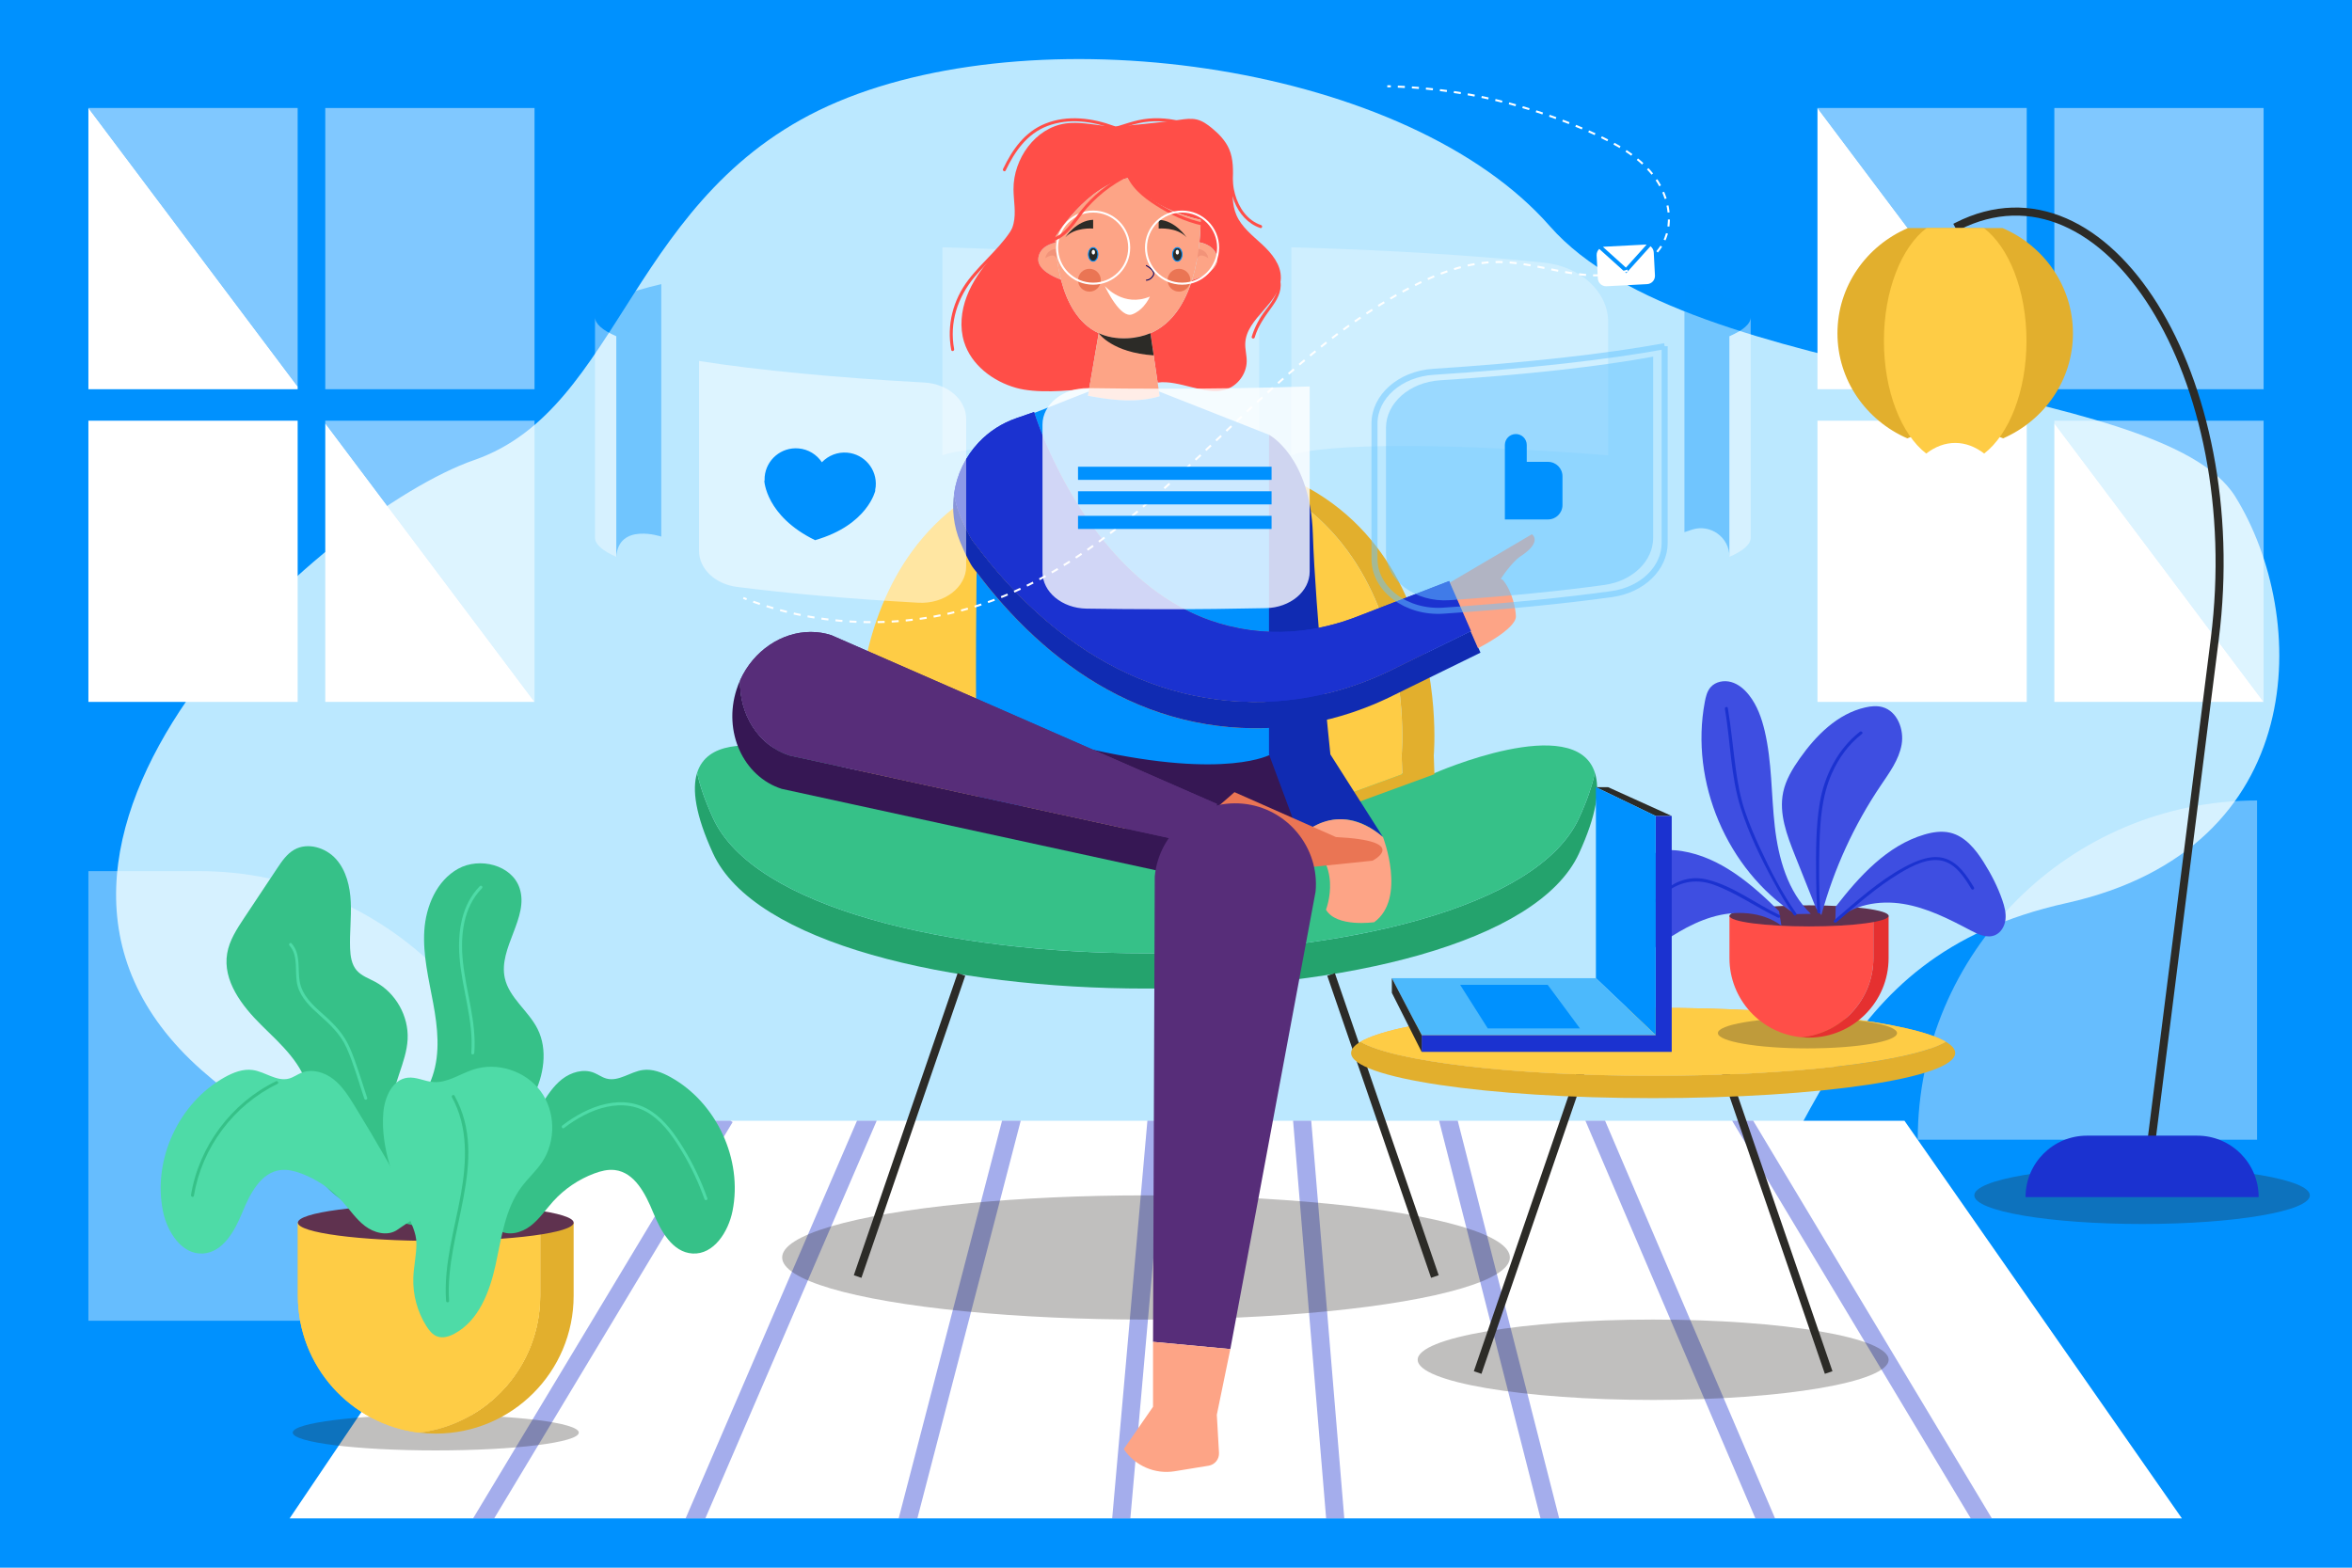
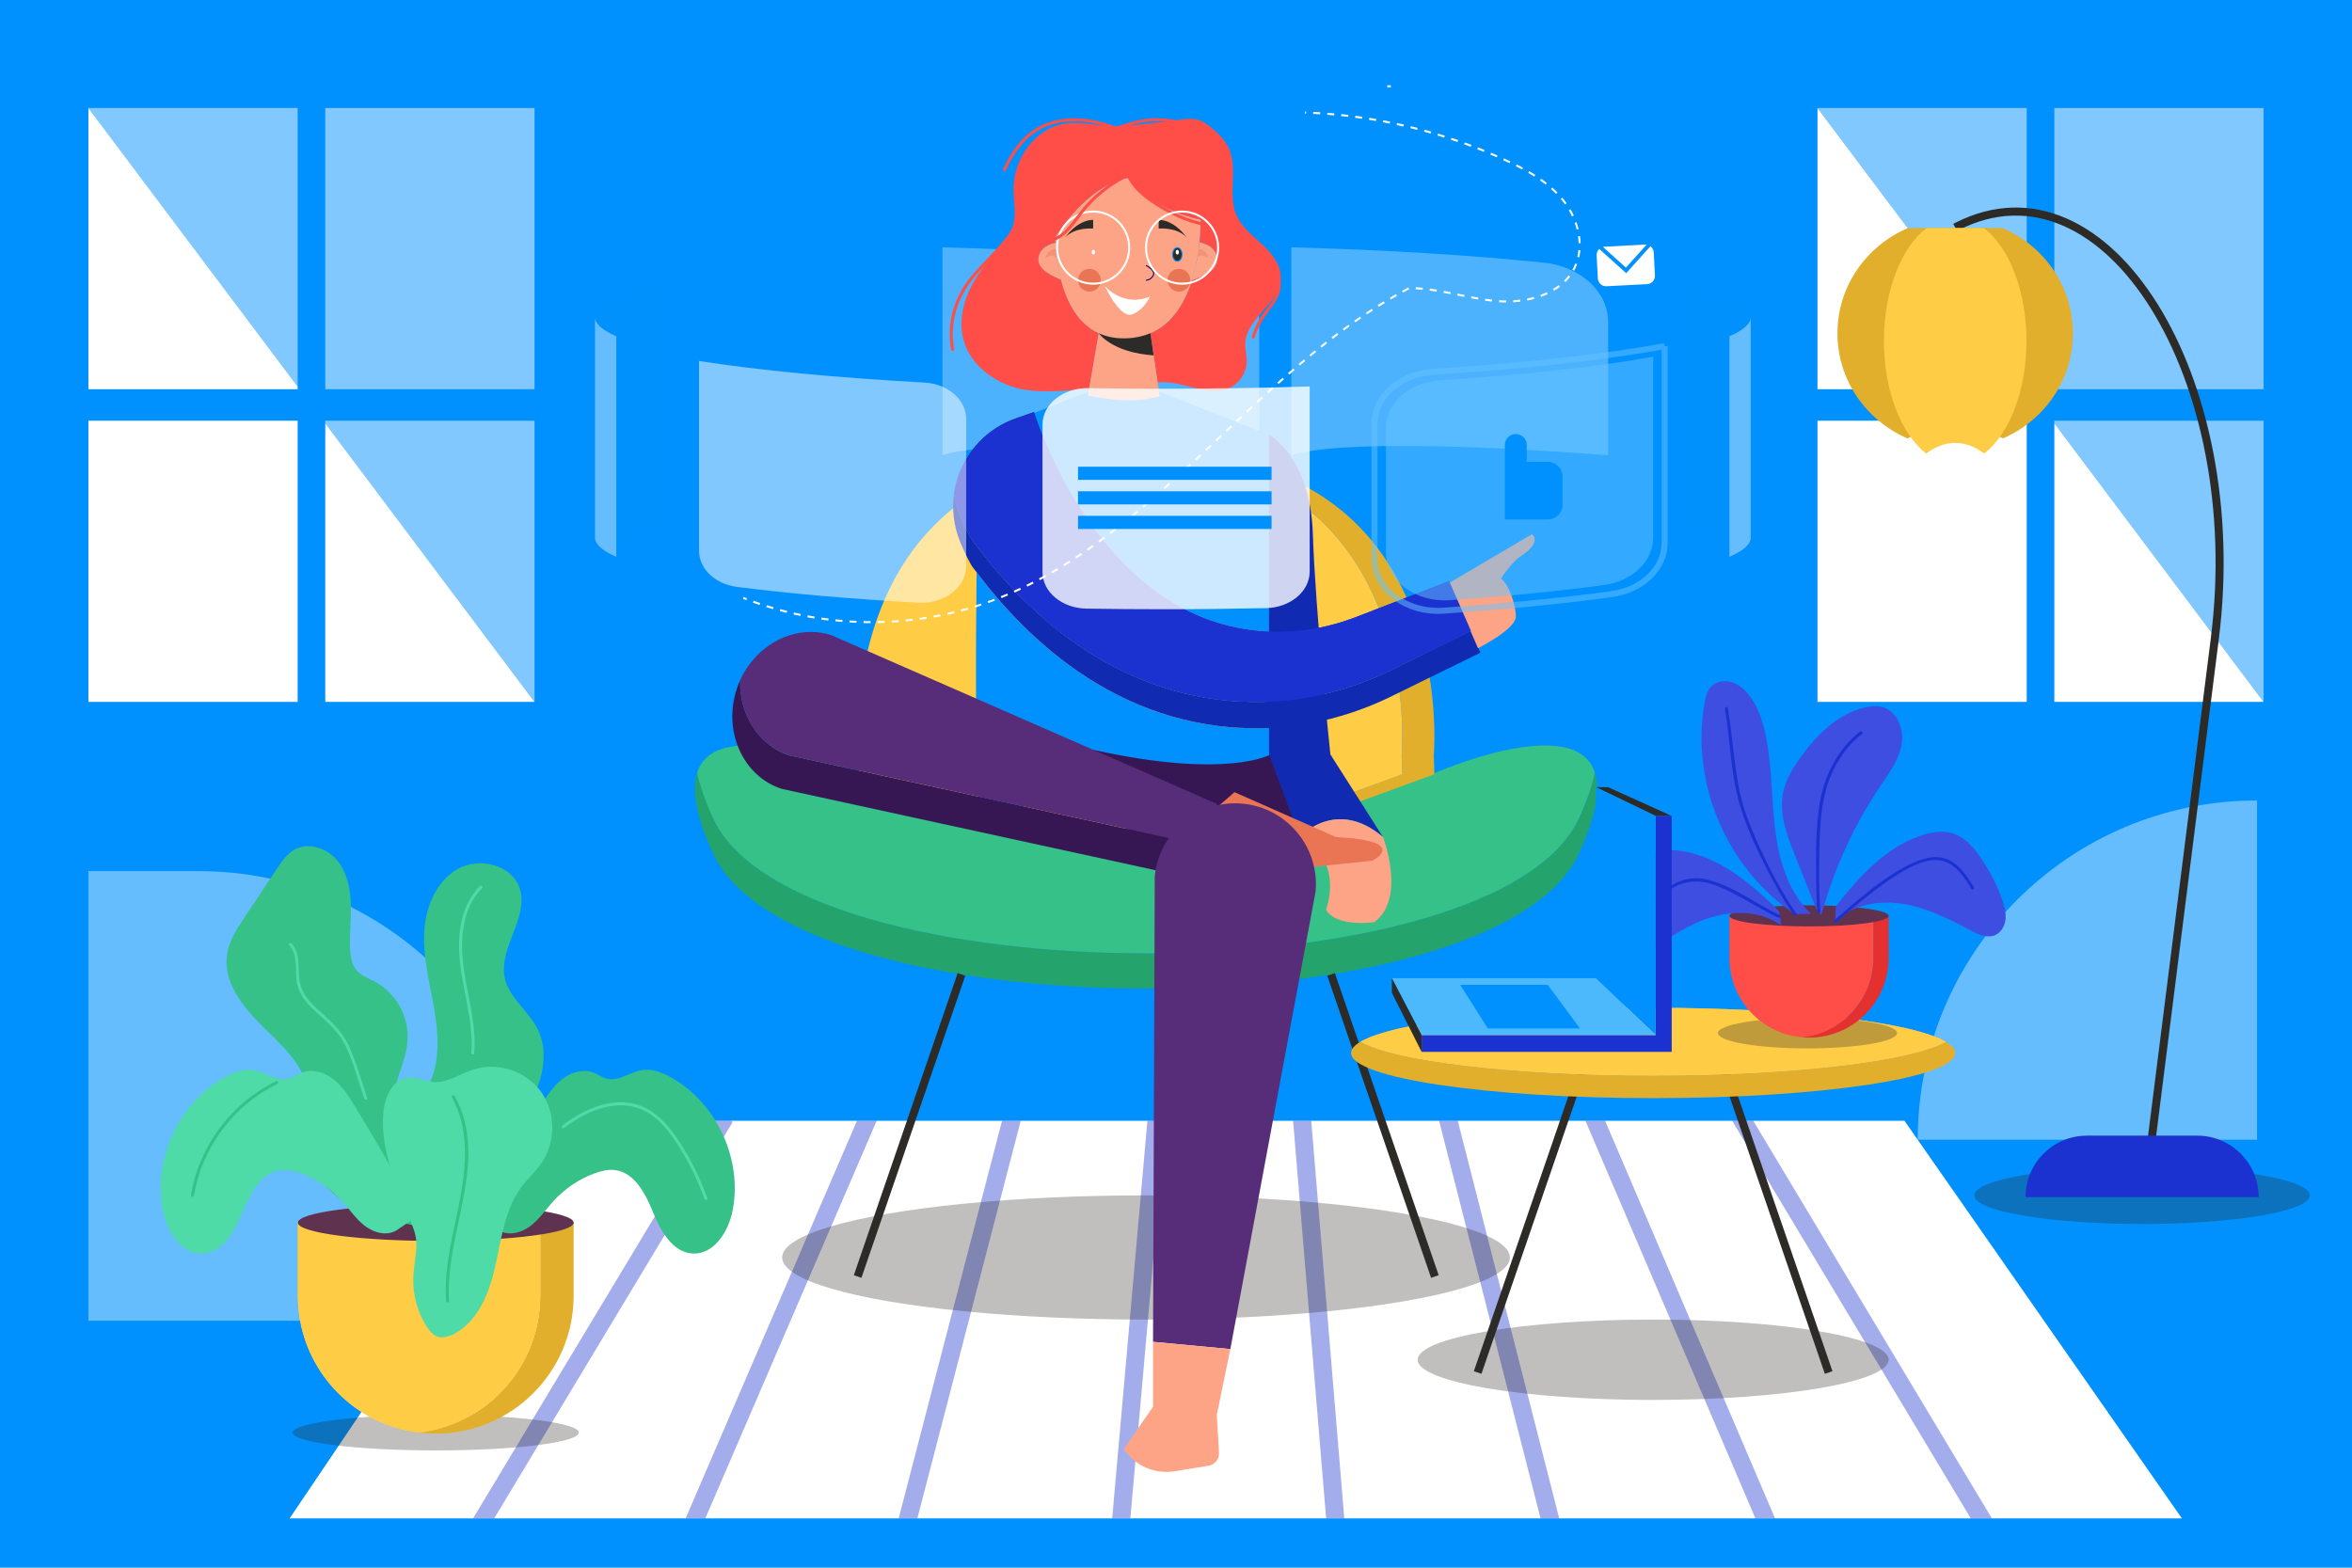
<svg xmlns="http://www.w3.org/2000/svg" xmlns:xlink="http://www.w3.org/1999/xlink" version="1.1" x="0px" y="0px" viewBox="0 0 2340 1560" style="enable-background:new 0 0 2340 1560;" xml:space="preserve">
  <style type="text/css">
	.st0{fill:#0091FE;}
	.st1{fill:#BBE8FF;}
	.st2{fill:#FFFFFF;}
	.st3{opacity:0.4;}
	.st4{clip-path:url(#SVGID_2_);}
	.st5{fill:none;stroke:#1B32D0;stroke-width:18;stroke-miterlimit:10;}
	.st6{opacity:0.3;fill:#2C2B27;}
	.st7{fill:#24A36D;}
	.st8{fill:#36C188;}
	.st9{fill:#E2AF2D;}
	.st10{fill:#FECC45;}
	.st11{fill:none;stroke:#2C2B27;stroke-width:8;stroke-miterlimit:10;}
	.st12{opacity:0.4;fill:#FFFFFF;}
	.st13{opacity:0.3;fill:#FFFFFF;}
	.st14{fill:#FDA486;}
	.st15{fill:#F29379;}
	.st16{fill:#FF4E48;}
	.st17{fill:#000060;stroke:#FFFFFF;stroke-miterlimit:10;}
	.st18{fill:#2C2B27;}
	.st19{fill:#2C2B27;stroke:#0091FE;stroke-miterlimit:10;}
	.st20{fill:#361754;}
	.st21{fill:none;stroke:#000060;stroke-miterlimit:10;}
	.st22{fill:#102BB2;}
	.st23{fill:#1B32D0;}
	.st24{fill:#572D79;}
	.st25{fill:#EA7554;}
	.st26{fill:none;stroke:#FFFFFF;stroke-width:2;stroke-miterlimit:10;}
	.st27{opacity:0.5;fill:#FFFFFF;}
	.st28{fill:#FEB149;}
	.st29{fill:#5F324F;}
	.st30{fill:#4EDBA7;}
	.st31{fill:#E53030;}
	.st32{fill:#3E4EE1;}
	.st33{fill:#4CB9FC;}
	.st34{fill:none;stroke:#FFFFFF;stroke-width:2;stroke-miterlimit:10;stroke-dasharray:7.005,7.005;}
	.st35{opacity:0.8;fill:#FFFFFF;}
	.st36{opacity:0.4;fill:#0091FE;}
	.st37{opacity:0.5;fill:#66C5FF;}
	.st38{opacity:0.5;fill:none;stroke:#66C5FF;stroke-width:6;stroke-miterlimit:10;}
</style>
  <g id="Background">
    <rect class="st0" width="2340" height="1560" />
  </g>
  <g id="OBJECTS">
-     <path id="Shape" class="st1" d="M1140.61,1316.54c95.97,53.76,205.14,79.94,314.91,72.91c85.06-5.44,173.73-28.81,227.48-93   c128.78-153.77,128.78-343.54,372.77-397.77c244-54.22,242.1-285.16,168.13-404.47S1682.27,385.25,1542,225.14   S1041.55,13.57,833.62,101.18S619.61,406.54,471.84,457.76s-523.74,383.5-271.36,607.07   C435.77,1273.26,757.3,1101.81,1140.61,1316.54z" />
    <g id="Carpet">
      <g>
        <g>
          <g>
            <polyline class="st2" points="1894.75,1115.26 555.16,1115.26 288.14,1510.94 2170.75,1510.94 1894.75,1115.26      " />
          </g>
        </g>
      </g>
      <g class="st3">
        <defs>
          <polygon id="SVGID_1_" class="st3" points="2170.75,1510.94 288.14,1510.94 555.16,1115.26 1894.75,1115.26     " />
        </defs>
        <clipPath id="SVGID_2_">
          <use xlink:href="#SVGID_1_" style="overflow:visible;" />
        </clipPath>
        <g class="st4">
          <line class="st5" x1="461.37" y1="1543.85" x2="721.21" y2="1111.92" />
          <line class="st5" x1="678.64" y1="1541.78" x2="864.58" y2="1110.25" />
          <line class="st5" x1="895.91" y1="1539.71" x2="1007.95" y2="1108.59" />
          <line class="st5" x1="1113.18" y1="1537.65" x2="1151.32" y2="1106.93" />
          <line class="st5" x1="1330.45" y1="1535.58" x2="1294.68" y2="1105.26" />
          <line class="st5" x1="1547.72" y1="1533.52" x2="1438.05" y2="1103.6" />
          <line class="st5" x1="1764.99" y1="1531.45" x2="1581.42" y2="1101.94" />
          <line class="st5" x1="1982.27" y1="1529.39" x2="1724.79" y2="1100.27" />
        </g>
      </g>
    </g>
    <g id="Chair">
      <ellipse class="st6" cx="1140.17" cy="1251.3" rx="362" ry="61.8" />
      <g>
        <path class="st7" d="M1570.98,849.15c-82.23,179.41-779.39,179.41-861.62,0c-17.46-38.09-21.02-63.6-15.79-80.15     c2.63,12.58,7.73,27.48,15.79,45.07c82.23,179.41,779.39,179.41,861.62,0c8.06-17.59,13.16-32.49,15.79-45.07     C1592,785.55,1588.44,811.06,1570.98,849.15z" />
        <path class="st8" d="M1586.77,769c-2.63,12.58-7.73,27.48-15.79,45.07c-82.23,179.41-779.39,179.41-861.62,0     c-8.06-17.59-13.16-32.49-15.79-45.07c19.38-61.43,159.68,0.41,159.68,0.41h573.84C1427.09,769.41,1567.39,707.57,1586.77,769z" />
        <path class="st9" d="M1427.09,770.41l-85.22,31.18c-69.27,25.34-142.21,37.03-214.89,35.01c62.03-1.7,123.82-13.38,182.95-35.01     l85.22-31.18l-0.64-18.69c0,0,27-297.2-270.31-300.36c5.22-0.06,10.54-0.03,15.97,0.1c314.25-7.48,286.28,300.26,286.28,300.26     L1427.09,770.41z" />
        <path class="st10" d="M1395.15,770.41l-85.22,31.18c-59.13,21.63-120.92,33.31-182.95,35.01     c-58.33-1.6-116.48-12.03-172.45-31.31l-101.28-34.88l0.64-18.69c0,0-27-297.2,270.31-300.36     c297.31,3.16,270.31,300.36,270.31,300.36L1395.15,770.41z" />
        <g>
          <line class="st11" x1="853.25" y1="1270.26" x2="956.54" y2="969.66" />
          <line class="st11" x1="1427.57" y1="1270.26" x2="1324.28" y2="969.66" />
        </g>
      </g>
    </g>
    <g id="Shapes">
      <path class="st12" d="M1907.96,1134.13h337.58V796.54h0C2059.11,796.54,1907.96,947.68,1907.96,1134.13L1907.96,1134.13z" />
      <path class="st12" d="M535.39,1314.29H87.95V866.85h109.86c186.44,0,337.58,151.14,337.58,337.58V1314.29z" />
    </g>
    <g id="Slides02">
      <path class="st13" d="M1284.77,246.11V359.2v25.9v67.93c0,0,42.3-20.9,315.16,0V362.1v-14.46v-27.31    c0-29.9-27.28-55.16-63.71-58.94C1465.09,254.01,1379.23,248.67,1284.77,246.11z" />
      <path class="st13" d="M937.66,246.11V359.2v25.9v67.93c0,0,42.3-20.9,315.16,0V362.1v-14.46v-27.31    c0-29.9-27.28-55.16-63.71-58.94C1117.98,254.01,1032.12,248.67,937.66,246.11z" />
    </g>
    <g id="Character">
      <path class="st0" d="M1265.08,724.27c-0.37,32.21-1.16,59.89-2.55,78.06H973.85c-3.43-44.75-3.19-147.2-2.24-232.92    c0.36,0.45,0.71,0.9,1.05,1.35c7.98,10.54,16.38,20.82,25.26,30.81c4.83,5.49,9.9,10.84,15.01,16.13    c5.18,5.25,10.43,10.43,15.92,15.45c5.42,5.06,11.09,9.94,16.81,14.74c5.81,4.73,11.68,9.4,17.8,13.84    c24.29,17.86,51.36,32.97,80.29,43.85c28.94,10.84,59.71,17.2,90.23,18.71c7.63,0.38,15.23,0.47,22.91,0.32    C1259.63,724.51,1262.36,724.4,1265.08,724.27z" />
      <path class="st14" d="M1055.57,278.3c-6.5-2.37-23.92-9.81-22.57-21.34c1.33-11.32,12.59-14.65,17.05-15.53    C1050.67,252.02,1052.16,265.18,1055.57,278.3z" />
      <path class="st15" d="M1050.5,247.64c0,0-9.07,0.46-10.46,9.32c0,0,10.05-7.63,11.83,2.71L1050.5,247.64z" />
      <path class="st16" d="M1240.34,359.59c-0.15,12.53-9.09,24.46-21.06,28.12c-20.06,6.14-46.58-10.07-67.53-7l-7.21-49.12    c22.07-9.47,34.47-30.74,41.4-52.88c3.4-1.02,26.28-8.35,25.03-21.48c-1.17-12.25-14.1-15.44-17.63-16.09    c0.92-9.07,1.18-16.93,1.22-22.42c-53.01-11.62-72.43-41.54-72.43-41.54c-41.2,7.41-71.74,58.02-72.31,58.97    c0.05,1.68,0.13,3.43,0.24,5.27c-4.46,0.88-15.73,4.21-17.05,15.53c-1.36,11.53,16.07,18.97,22.57,21.34    c0.07,0.27,0.13,0.54,0.21,0.81c5.72,21.59,16.66,42.94,37.34,52.45l-9.45,54.83c-23.1,2.97-53.01,5.13-72.76-0.42    c-23.1-6.5-44.64-22.78-51.75-45.71c-4.56-14.72-2.84-30.89,2.64-45.28c5.48-14.4,14.52-27.19,24.56-38.87    c8.78-10.2,18.74-20.32,21.95-33.39c2.74-11.17,0.1-22.87,0.02-34.38c-0.18-30.37,21.73-61.16,51.79-65.46    c17.54-2.51,35.22,3.63,52.92,2.95c0,0,41.4-3.78,60.38-6.56c5.76-0.85,11.72-1.69,17.38-0.3c5.57,1.38,10.4,4.82,14.83,8.47    c6.97,5.74,13.48,12.4,17.11,20.66c8.99,20.42-1.45,45.43,7.35,65.93c5.17,12.01,16.07,20.37,25.66,29.26    c9.59,8.9,18.77,20.15,18.54,33.24c-0.43,25.23-34.36,39.83-35.39,65.04C1238.65,347.59,1240.42,353.57,1240.34,359.59z" />
      <line class="st17" x1="1194.56" y1="218.72" x2="1194.55" y2="218.72" />
      <path class="st17" d="M1193.34,241.15c-0.56-0.1-0.88-0.13-0.88-0.13" />
      <path class="st14" d="M1185.94,278.71c4.05-12.96,6.24-26.23,7.4-37.57c3.53,0.65,16.46,3.84,17.63,16.09    C1212.22,270.36,1189.34,277.69,1185.94,278.71z" />
      <path class="st15" d="M1191.67,247.64c0,0,9.07,0.46,10.46,9.32c0,0-10.05-7.63-11.83,2.71L1191.67,247.64z" />
      <path class="st14" d="M1194.55,218.72c-0.03,5.49-0.3,13.35-1.22,22.42c-1.16,11.34-3.34,24.6-7.4,37.57    c-6.94,22.14-19.33,43.41-41.4,52.88c-0.1,0.04-0.21,0.09-0.31,0.13c-6.7,2.84-14.29,4.58-22.88,4.94    c-10.84,0.45-20.06-1.4-27.88-4.94c-0.12-0.05-0.24-0.11-0.35-0.16c-20.68-9.51-31.62-30.86-37.34-52.45    c-0.08-0.27-0.14-0.54-0.21-0.81c-3.41-13.12-4.9-26.28-5.51-36.87c-0.11-1.84-0.19-3.59-0.24-5.27    c0.57-0.95,31.11-51.56,72.31-58.97C1122.12,177.19,1141.54,207.11,1194.55,218.72z" />
      <path class="st14" d="M1153.74,394.28c-11.68,3.59-24.18,4.45-35.43,4.11c-0.08-0.01-0.16-0.01-0.24-0.01    c-17.47-0.56-31.92-4-35.67-4.58l0.72-4.21l0.55-3.2l9.45-54.83c0,0,0,0,0.01,0.01c0.11,0.04,0.22,0.1,0.34,0.15    c7.83,3.54,17.04,5.39,27.88,4.94c8.59-0.36,16.19-2.1,22.88-4.94l1.04,4.89l2.5,17.01l3.98,27.09l1.29,8.79L1153.74,394.28z" />
      <path class="st0" d="M1265.25,628.72c-28.46-0.84-56.3-7.58-81.31-19.68c-36.79-17.71-68.73-47.02-94.94-82.43    c-13.12-17.7-24.88-36.88-35.16-56.92c-5.13-10.02-9.91-20.25-14.25-30.55c-2.17-5.15-4.23-10.32-6.13-15.42    c-0.95-2.55-1.85-5.09-2.7-7.55c-0.43-1.24-0.82-2.44-1.19-3.59l-0.52-1.64l-0.01-0.04l54.06-21.29l-0.72,4.21    c3.75,0.58,19.5,4.02,36.97,4.58v0.03c10.98,0.26,23.06-0.65,34.38-4.13l-0.7-4.78l109.48,43.13    C1262.52,432.63,1264.73,530.65,1265.25,628.72z" />
      <path class="st18" d="M1059.88,236.17c0,0,11.07-16.89,27.69-17.45v8.72C1087.57,227.45,1069.35,225.76,1059.88,236.17z" />
      <path class="st18" d="M1180.47,236.17c0,0-11.07-16.89-27.69-17.45v8.72C1152.79,227.45,1171.01,225.76,1180.47,236.17z" />
-       <ellipse class="st19" cx="1087.57" cy="253.17" rx="4.7" ry="6.76" />
      <path class="st20" d="M1299.41,841.41l-35.18-90.69c0,0-43.28,25.02-176.43-4.55c-32.91-7.31,61.9,119.79,61.9,119.79    L1299.41,841.41z" />
      <ellipse class="st19" cx="1171.33" cy="253.17" rx="4.7" ry="6.76" />
      <ellipse class="st2" cx="1087.8" cy="250.94" rx="1.64" ry="2.34" />
      <ellipse class="st2" cx="1171.33" cy="250.94" rx="1.64" ry="2.34" />
      <path class="st21" d="M1140.17,264.12c0,0,9.97,4.98,7.2,9.97c-2.77,4.98-7.2,4.74-7.2,4.74" />
      <path class="st22" d="M1323.6,750.72c0,0-14.95-142.03-17.44-219.28s-43.63-98.81-43.63-98.81v318.09l30.54,82.23    c0,0,36.77-39.87,82.86,0L1323.6,750.72z" />
      <path class="st2" d="M1144,295.14c-0.12,0.28-2.12,4.96-6.24,9.62c-2.81,3.17-6.59,6.32-11.43,8.09    c-5.75,2.09-12.13-4.1-17.25-11.21c-5.57-7.72-9.66-16.53-9.87-17.01C1099.93,285.47,1117.94,305.98,1144,295.14z" />
      <path class="st22" d="M1472.93,649.47l-69.11,33.88l-17.27,8.47l-4.33,2.12l-5.05,2.36c-3.35,1.61-6.8,3.01-10.2,4.51    c-13.77,5.73-27.97,10.57-42.56,14.32c-14.59,3.71-29.51,6.5-44.66,8c-4.87,0.53-9.76,0.89-14.67,1.14    c-2.72,0.13-5.45,0.24-8.18,0.34c-7.67,0.15-15.28,0.06-22.9-0.32c-30.53-1.51-61.29-7.87-90.23-18.71    c-28.94-10.88-56.01-25.98-80.29-43.85c-6.12-4.44-11.99-9.1-17.8-13.84c-5.72-4.8-11.39-9.68-16.81-14.74    c-5.49-5.02-10.74-10.2-15.92-15.45c-5.12-5.29-10.19-10.64-15.02-16.13c-8.88-9.99-17.28-20.27-25.26-30.81    c-0.34-0.45-0.69-0.9-1.05-1.35c-1.98-2.51-4.07-4.95-5.66-7.72c-3.27-5.73-6.99-13.44-10.64-22.27    c-6.58-15.92-8.38-32.57-6.09-48.41c1.07,7.45,3.08,14.89,6.09,22.18c3.65,8.84,7.37,16.55,10.64,22.27    c1.59,2.78,3.68,5.22,5.66,7.73c0.36,0.45,0.71,0.9,1.05,1.35c7.98,10.54,16.38,20.82,25.26,30.8c4.83,5.5,9.9,10.84,15.02,16.14    c5.18,5.25,10.43,10.43,15.92,15.45c5.42,5.06,11.09,9.94,16.81,14.74c5.81,4.73,11.68,9.4,17.8,13.84    c24.28,17.87,51.35,32.97,80.29,43.85c28.94,10.84,59.7,17.2,90.23,18.71c7.62,0.38,15.23,0.47,22.9,0.32    c2.73-0.1,5.46-0.21,8.18-0.34c4.91-0.26,9.8-0.61,14.67-1.14c15.15-1.51,30.07-4.29,44.66-8c14.59-3.75,28.79-8.6,42.56-14.32    c3.4-1.5,6.85-2.9,10.2-4.51l5.05-2.36l4.33-2.12l17.27-8.48l59.66-29.24L1472.93,649.47z" />
      <path class="st23" d="M1463.48,627.88l-59.66,29.24l-17.27,8.48l-4.33,2.12l-5.05,2.36c-3.35,1.61-6.8,3.01-10.2,4.51    c-13.77,5.72-27.97,10.57-42.56,14.32c-14.59,3.71-29.51,6.49-44.66,8c-4.87,0.53-9.76,0.88-14.67,1.14    c-2.72,0.13-5.45,0.24-8.18,0.34c-7.67,0.15-15.28,0.06-22.9-0.32c-30.53-1.51-61.29-7.87-90.23-18.71    c-28.94-10.88-56.01-25.98-80.29-43.85c-6.12-4.44-11.99-9.11-17.8-13.84c-5.72-4.8-11.39-9.68-16.81-14.74    c-5.49-5.02-10.74-10.2-15.92-15.45c-5.12-5.3-10.19-10.64-15.02-16.14c-8.88-9.98-17.28-20.26-25.26-30.8    c-0.34-0.45-0.69-0.9-1.05-1.35c-1.98-2.51-4.07-4.95-5.66-7.73c-3.27-5.72-6.99-13.43-10.64-22.27    c-3.01-7.29-5.02-14.73-6.09-22.18c2.72-18.94,11.28-36.73,24.46-50.72c5.13-5.45,10.97-10.33,17.43-14.47c0,0,0,0,0.02-0.01    c6.06-3.88,12.69-7.12,19.8-9.59l17.78-6.16l0.09-0.03c0.02,0.07,0.04,0.13,0.06,0.19l0.19,0.66l0.01,0.05l0.51,1.64    c0.37,1.15,0.77,2.36,1.2,3.6c0.84,2.46,1.74,4.99,2.69,7.55c1.9,5.09,3.96,10.27,6.13,15.42c4.34,10.3,9.12,20.54,14.25,30.55    c10.28,20.05,22.03,39.23,35.15,56.93c26.22,35.4,58.15,64.71,94.94,82.42c25.01,12.1,52.85,18.84,81.31,19.68    c13.17,0.4,26.47-0.48,39.7-2.68c10.46-1.71,20.86-4.25,31.12-7.46c2.54-0.88,5.13-1.65,7.65-2.6l3.81-1.38l4.48-1.72l17.95-6.95    l71.78-27.75L1463.48,627.88z" />
      <path class="st14" d="M1375.92,832.95c0,0,23.67,61.05-8.72,84.72c0,0-37.62,5.52-47.98-12.46c0,0,19.3-48.59-26.16-72.26    C1293.06,832.95,1328.58,793.08,1375.92,832.95z" />
      <path class="st20" d="M1213.42,801.16l-23.8,73.49l-411.98-89.68c-38.26-12.39-58.42-56.92-44.8-98.97    c1.02-3.16,2.21-6.22,3.54-9.17c-1.06,33.79,18.05,64.88,49.01,74.9l411.99,89.68l13.4-41.4L1213.42,801.16z" />
      <path class="st24" d="M1210.78,800.01l-13.4,41.4l-411.99-89.68c-30.96-10.02-50.07-41.11-49.01-74.9    c13.28-29.37,41.3-47.99,70.24-47.99c6.85,0,13.75,1.04,20.52,3.23L1210.78,800.01z" />
      <path class="st25" d="M1329.11,832.95l-100.92-44.68l-14.77,12.89l-23.8,73.49l175.86-18.17    C1365.48,856.48,1404.14,836.71,1329.11,832.95z" />
      <path class="st24" d="M1147.15,1335.25l1.71-463.04c4.13-44,43.52-76.62,87.52-72.49h0c44,4.13,76.62,43.51,72.49,87.52    l-84.81,455.23L1147.15,1335.25z" />
      <circle class="st25" cx="1083.88" cy="278.84" r="11.36" />
      <circle class="st25" cx="1172.97" cy="278.84" r="11.36" />
      <path class="st18" d="M1147.77,353.62c-41.01-2.72-54.24-21.46-54.64-22.05c0.11,0.04,0.22,0.1,0.34,0.15    c7.83,3.54,17.04,5.39,27.88,4.94c8.59-0.36,16.49-2.24,23.19-5.07l0.73,5.02L1147.77,353.62z" />
      <circle class="st26" cx="1087.57" cy="246.4" r="35.88" />
      <g>
        <g>
-           <path class="st16" d="M1219.5,152.55c2.62,8.33,2.55,16.97,3.46,25.57c0.81,7.64,2.22,15.27,5.05,22.44      c4.72,11.95,13.45,22.12,25.83,26.32c1.83,0.62,2.62-2.27,0.8-2.89c-13.78-4.68-22.17-17.31-25.94-30.82      c-3.79-13.57-2.1-28.01-6.32-41.42C1221.82,149.92,1218.92,150.7,1219.5,152.55L1219.5,152.55z" />
-         </g>
+           </g>
      </g>
      <g>
        <g>
          <path class="st16" d="M1121.42,175.68c6.56,14.37,20.5,24.03,33.63,31.96c14.39,8.68,30.1,15.02,46.69,17.91      c1.89,0.33,2.7-2.56,0.8-2.89c-15.77-2.75-30.72-8.61-44.49-16.73c-13.24-7.81-27.46-17.35-34.04-31.77      C1123.21,172.41,1120.62,173.93,1121.42,175.68L1121.42,175.68z" />
        </g>
      </g>
      <g>
        <g>
          <path class="st16" d="M1040.04,240.96c20.39,0.32,29.99-21.14,41.61-34.24c13.36-15.06,30.06-26.91,48.62-34.68      c1.75-0.73,0.98-3.64-0.8-2.89c-16.58,6.94-31.72,16.89-44.44,29.61c-6.36,6.36-11.7,13.41-17.05,20.6      c-6.88,9.26-15.44,18.8-27.94,18.6C1038.11,237.93,1038.1,240.93,1040.04,240.96L1040.04,240.96z" />
        </g>
      </g>
      <g>
        <g>
          <path class="st16" d="M1009.91,222.58c-11.6,21.72-31.77,36.64-46.52,55.98c-15.26,20.02-21.63,44.84-17,69.68      c0.35,1.9,3.25,1.09,2.89-0.8c-4.91-26.36,3.37-51.6,20.34-71.89c14.35-17.15,32.2-31.45,42.88-51.45      C1013.41,222.4,1010.83,220.88,1009.91,222.58L1009.91,222.58z" />
        </g>
      </g>
      <g>
        <g>
          <path class="st16" d="M1103.91,131.02c13.15-3.41,25.35-8.87,39.06-10.03c13.52-1.15,27.04,0.75,39.81,5.28      c1.82,0.65,2.61-2.25,0.8-2.89c-13.01-4.62-26.83-6.54-40.61-5.39c-13.98,1.17-26.43,6.66-39.85,10.14      C1101.25,128.61,1102.04,131.51,1103.91,131.02L1103.91,131.02z" />
        </g>
      </g>
      <g>
        <g>
          <path class="st16" d="M1108.86,125.51c-22.07-8.12-46.74-11.44-69.09-2.42c-20.38,8.22-32.65,25.91-41.85,45.07      c-0.83,1.73,1.75,3.26,2.59,1.51c9.1-18.96,21.19-36.52,41.6-44.3c21.48-8.18,44.9-4.71,65.95,3.03      C1109.88,129.07,1110.66,126.17,1108.86,125.51L1108.86,125.51z" />
        </g>
      </g>
      <circle class="st26" cx="1176.03" cy="246.4" r="35.88" />
      <path class="st14" d="M1442.03,579.96l82.05-48.33c0,0,11.18,7.34-11.55,22.12c-7.77,5.05-19.94,22.31-19.24,22.5    c0.86,0.23,1.69,0.59,2.25,1.28c9.19,11.25,12.62,29.33,12.62,35.96c0,12.57-37.67,31.53-37.67,31.53L1442.03,579.96z" />
      <path class="st14" d="M1212.78,1445.65c0.36,6.3-4.09,11.85-10.31,12.87l-33.73,5.51c-19.77,3.23-39.6-5.41-50.7-22.08    l29.11-42.06v-64.64l76.91,7.22l-13.45,65.38L1212.78,1445.65z" />
      <g>
        <g>
          <path class="st16" d="M1248.26,335.83c3.69-12.31,10.67-21.43,18.03-31.68c5.69-7.93,9.94-17.36,6.84-27.16      c-0.58-1.83-3.48-1.05-2.89,0.8c3.69,11.65-4.08,21.7-10.77,30.43c-6.29,8.21-11.13,16.87-14.11,26.81      C1244.81,336.89,1247.7,337.68,1248.26,335.83L1248.26,335.83z" />
        </g>
      </g>
      <path class="st23" d="M1463.48,627.88l-59.66,29.24l-17.27,8.48l-4.33,2.12l-5.05,2.36c-3.35,1.61-6.8,3.01-10.2,4.51    c-13.77,5.72-27.97,10.57-42.56,14.32c-14.59,3.71-29.51,6.49-44.66,8c-4.87,0.53-9.76,0.88-14.67,1.14    c-2.72,0.13-5.45,0.24-8.18,0.34c-7.67,0.15-15.28,0.06-22.9-0.32c-30.53-1.51-61.29-7.87-90.23-18.71    c-28.94-10.88-56.01-25.98-80.29-43.85c-6.12-4.44-11.99-9.11-17.8-13.84c-5.72-4.8-11.39-9.68-16.81-14.74    c-5.49-5.02-10.74-10.2-15.92-15.45c-5.12-5.3-10.19-10.64-15.02-16.14c-8.88-9.98-17.28-20.26-25.26-30.8    c-0.34-0.45-0.69-0.9-1.05-1.35c-1.98-2.51-4.07-4.95-5.66-7.73c-3.27-5.72-6.99-13.43-10.64-22.27    c-3.01-7.29-5.02-14.73-6.09-22.18c2.72-18.94,11.28-36.73,24.46-50.72c5.13-5.45,10.97-10.33,17.43-14.47c0,0,0,0,0.02-0.01    c6.06-3.88,12.69-7.12,19.8-9.59l17.78-6.16l0.09-0.03c0.02,0.07,0.04,0.13,0.06,0.19l0.19,0.66l0.01,0.05l0.51,1.64    c0.37,1.15,0.77,2.36,1.2,3.6c0.84,2.46,1.74,4.99,2.69,7.55c1.9,5.09,3.96,10.27,6.13,15.42c4.34,10.3,9.12,20.54,14.25,30.55    c10.28,20.05,22.03,39.23,35.15,56.93c26.22,35.4,58.15,64.71,94.94,82.42c25.01,12.1,52.85,18.84,81.31,19.68    c13.17,0.4,26.47-0.48,39.7-2.68c10.46-1.71,20.86-4.25,31.12-7.46c2.54-0.88,5.13-1.65,7.65-2.6l3.81-1.38l4.48-1.72l17.95-6.95    l71.78-27.75L1463.48,627.88z" />
-       <path class="st24" d="M1210.78,800.01l-13.4,41.4l-411.99-89.68c-30.96-10.02-50.07-41.11-49.01-74.9    c13.28-29.37,41.3-47.99,70.24-47.99c6.85,0,13.75,1.04,20.52,3.23L1210.78,800.01z" />
    </g>
    <g id="Windows">
      <g>
        <polygon class="st27" points="296.14,107.48 296.14,384.68 87.95,107.48    " />
        <polygon class="st2" points="296.14,384.68 296.14,387.31 87.95,387.31 87.95,107.48    " />
        <rect x="323.61" y="107.48" class="st27" width="208.19" height="279.83" />
        <rect x="87.95" y="418.63" class="st2" width="208.19" height="279.83" />
        <polygon class="st2" points="531.8,698.46 323.61,698.46 323.61,421.25    " />
        <polygon class="st27" points="531.8,418.63 531.8,698.46 323.61,421.25 323.61,418.63    " />
      </g>
      <g>
        <polygon class="st27" points="2016.39,107.48 2016.39,384.68 1808.2,107.48    " />
        <polygon class="st2" points="2016.39,384.68 2016.39,387.31 1808.2,387.31 1808.2,107.48    " />
        <rect x="2043.86" y="107.48" class="st27" width="208.19" height="279.83" />
        <rect x="1808.2" y="418.63" class="st2" width="208.19" height="279.83" />
        <polygon class="st2" points="2252.05,698.46 2043.86,698.46 2043.86,421.25    " />
        <polygon class="st27" points="2252.05,418.63 2252.05,698.46 2043.86,421.25 2043.86,418.63    " />
      </g>
    </g>
    <g id="Table">
      <ellipse class="st6" cx="1644.72" cy="1353.09" rx="234.27" ry="39.99" />
      <g>
        <g>
          <line class="st11" x1="1470.11" y1="1365.79" x2="1576.57" y2="1055.94" />
          <line class="st11" x1="1819.33" y1="1365.79" x2="1712.87" y2="1055.94" />
        </g>
        <path class="st28" d="M1935.91,1036.67c-33.14,19.44-150.95,33.81-291.19,33.81s-258.05-14.37-291.19-33.81     c33.14-19.43,150.95-33.8,291.19-33.8S1902.77,1017.24,1935.91,1036.67z" />
        <path class="st9" d="M1945.22,1047.82c0,24.82-134.54,44.94-300.5,44.94s-300.5-20.12-300.5-44.94c0-3.85,3.23-7.58,9.31-11.15     c33.14,19.44,150.95,33.81,291.19,33.81s258.05-14.37,291.19-33.81C1941.99,1040.24,1945.22,1043.97,1945.22,1047.82z" />
        <path class="st10" d="M1935.91,1036.67c-33.14,19.44-150.95,33.81-291.19,33.81s-258.05-14.37-291.19-33.81     c33.14-19.43,150.95-33.8,291.19-33.8S1902.77,1017.24,1935.91,1036.67z" />
      </g>
    </g>
    <g id="Lamp">
      <ellipse class="st6" cx="2131.16" cy="1189.5" rx="166.91" ry="28.49" />
      <g>
        <path class="st11" d="M1945.22,226.25c0,0,0.67-0.36,1.95-1.01c148.21-75.33,289.11,150.48,256.33,410.46l-64.56,511.9" />
        <path class="st23" d="M2186.02,1130.09h-109.71c-33.75,0-61.1,27.36-61.1,61.1l0,0h231.92l0,0     C2247.12,1157.45,2219.76,1130.09,2186.02,1130.09z" />
        <path class="st9" d="M1898.2,226.92c-41.29,17.68-70.12,57.93-70.12,104.77c0,46.6,28.56,86.7,69.53,104.52     c14.55-6.33,30.67-9.85,47.62-9.85c16.96,0,33.08,3.52,47.62,9.85c40.96-17.82,69.52-57.92,69.52-104.52     c0-46.84-28.83-87.09-70.11-104.77H1898.2z" />
        <path class="st10" d="M1916.76,226.91c-24.99,18.96-42.45,62.12-42.45,112.34c0,49.97,17.29,92.96,42.09,112.07     c8.81-6.79,18.56-10.56,28.83-10.56s20.02,3.77,28.83,10.56c24.79-19.11,42.08-62.1,42.08-112.07     c0-50.22-17.45-93.38-42.44-112.34H1916.76z" />
      </g>
    </g>
    <g id="Plants">
      <g>
        <ellipse class="st6" cx="433.53" cy="1425.58" rx="142.32" ry="17.73" />
        <g>
          <path class="st9" d="M570.71,1216.65v72.75c0,75.77-61.42,137.18-137.18,137.18c-5.63,0-11.19-0.34-16.64-1      c67.91-8.21,120.54-66.04,120.54-136.18v-72.75H570.71z" />
          <path class="st10" d="M537.43,1216.65v72.75c0,70.14-52.63,127.97-120.54,136.18c-67.91-8.21-120.54-66.04-120.54-136.18v-72.75      H537.43z" />
          <path class="st10" d="M537.43,1216.65v72.75c0,70.14-52.63,127.97-120.54,136.18c-67.91-8.21-120.54-66.04-120.54-136.18v-72.75      H537.43z" />
          <ellipse class="st29" cx="433.53" cy="1216.65" rx="137.18" ry="18.19" />
          <g>
            <path class="st8" d="M423.58,1205.03c-20.26-19.48-28.36-50.66-20.17-77.54c6.12-20.08,20.23-36.91,26.95-56.8       c7.81-23.09,5.06-48.34,0.65-72.31c-4.41-23.97-10.42-48.05-8.86-72.37s12.31-49.67,33.63-61.5       c21.32-11.82,53.4-3.91,61.13,19.21c9.79,29.25-21.34,59.46-14.68,89.57c4.36,19.72,23.47,32.49,32.55,50.53       c10.53,20.92,6.2,46.67-4.41,67.55c-10.61,20.88-26.79,38.28-41.11,56.81c-14.32,18.53-27.26,39.4-29.51,62.71" />
          </g>
          <g>
            <path class="st8" d="M410.08,1159.71c-8.91-18.18-19.95-36.44-20.16-56.68c-0.25-23.65,14.44-45.28,15.63-68.91       c1.16-23.03-11.92-46.18-32.23-57.08c-6.48-3.48-13.82-5.97-18.58-11.57c-5.02-5.91-6.16-14.15-6.44-21.9       c-0.56-15.34,1.39-30.7,0.68-46.03c-0.71-15.33-4.45-31.25-14.68-42.69c-10.23-11.44-28.2-16.89-41.55-9.32       c-7.38,4.19-12.34,11.51-17.04,18.57c-10.91,16.42-21.82,32.83-32.73,49.25c-7.3,10.99-14.78,22.4-16.97,35.41       c-4.57,27.1,14.58,52.14,34.15,71.44c19.57,19.29,42.02,39.02,46.87,66.07c3.66,20.44-3.62,41.71,0.3,62.1       c4.22,21.92,21.08,39.72,40.6,50.53c19.27,10.67,41.11,15.55,62.65,20.23c0.56,0.12,1.14,0.13,1.71,0.02l3.61-0.71       c1.46-0.29,2.67-1.33,3.17-2.73C425.47,1197.6,418.63,1177.15,410.08,1159.71z" />
          </g>
          <g>
            <path class="st8" d="M667.34,1071.97c-8.53-4.74-18.17-8.56-27.84-7.21c-12.43,1.73-23.95,11.79-36.07,8.54       c-4.49-1.2-8.31-4.13-12.63-5.84c-10.46-4.14-22.72-0.49-31.59,6.42s-15.03,16.65-20.92,26.23       c-22.13,35.97-43.12,72.64-62.95,109.93l21.21,14.37c9.56,5.75,22.32,2.34,31.19-4.42c8.88-6.76,15.14-16.3,22.63-24.57       c11.16-12.31,25.3-21.89,40.86-27.7c6.55-2.45,13.54-4.25,20.48-3.41c19.81,2.39,30.55,23.78,38.12,42.24       c7.57,18.46,19.26,39.66,39.18,40.82c21.13,1.23,35.62-21.57,39.78-42.32C739.08,1153.82,713.01,1097.37,667.34,1071.97z" />
          </g>
          <g>
            <path class="st30" d="M223.54,1071.97c8.53-4.74,18.17-8.56,27.84-7.21c12.43,1.73,23.95,11.79,36.07,8.54       c4.49-1.2,8.31-4.13,12.63-5.84c10.46-4.14,22.72-0.49,31.59,6.42s15.03,16.65,20.92,26.23       c22.13,35.97,43.12,72.64,62.95,109.93l-21.21,14.37c-9.56,5.75-22.32,2.34-31.19-4.42c-8.88-6.76-15.14-16.3-22.63-24.57       c-11.16-12.31-25.3-21.89-40.86-27.7c-6.55-2.45-13.54-4.25-20.48-3.41c-19.81,2.39-30.55,23.78-38.12,42.24       c-7.57,18.46-19.26,39.66-39.18,40.82c-21.13,1.23-35.62-21.57-39.78-42.32C151.79,1153.82,177.86,1097.37,223.54,1071.97z" />
          </g>
          <g>
            <path class="st30" d="M405.5,1207.12c3.5,11.1,8.8,19.14,8.8,30.45s-2.68,22.47-3.09,33.77c-0.62,16.94,3.99,34.03,13.05,48.36       c2.72,4.3,6.11,8.56,10.9,10.25c5.53,1.95,11.69,0.02,16.86-2.74c24.23-12.91,35.11-41.58,41.01-68.4       c5.9-26.82,9.32-55.48,25.7-77.53c6.45-8.68,14.69-15.97,20.69-24.97c13.87-20.83,13.31-50.32-1.55-70.45       c-14.86-20.13-43.08-29.34-66.87-21.61c-13.41,4.36-25.94,13.59-40,12.48c-8.63-0.68-16.87-5.3-25.46-4.31       c-15.3,1.76-22.95,19.65-24.19,35.01C378.57,1141.86,392.17,1175.26,405.5,1207.12" />
          </g>
          <g>
            <g>
              <path class="st8" d="M449.63,1091.87c16.33,29.46,14.66,64.51,8.89,96.64c-6.31,35.14-17.18,69.89-14.73,105.99        c0.13,1.92,3.13,1.93,3,0c-4.57-67.29,41.14-139.72,5.43-204.14C451.29,1088.67,448.7,1090.18,449.63,1091.87L449.63,1091.87z        " />
            </g>
          </g>
          <g>
            <g>
              <path class="st8" d="M274.56,1075.98c-44.27,21.46-76.51,64.59-84.53,113.13c-0.31,1.89,2.58,2.7,2.89,0.8        c7.91-47.86,39.5-90.17,83.15-111.33C277.81,1077.73,276.29,1075.14,274.56,1075.98L274.56,1075.98z" />
            </g>
          </g>
          <g>
            <g>
              <path class="st30" d="M561.04,1122.54c24.59-18.97,59.32-32.94,87.44-12.76c13.05,9.36,22.35,23.27,30.49,36.87        c8.84,14.76,16.13,30.37,21.9,46.57c0.64,1.81,3.54,1.03,2.89-0.8c-6.26-17.57-14.26-34.48-24.07-50.35        c-8.28-13.39-17.79-26.82-30.99-35.78c-28.84-19.59-64.25-5.58-89.19,13.66C558.02,1121.12,559.52,1123.72,561.04,1122.54        L561.04,1122.54z" />
            </g>
          </g>
          <g>
            <g>
              <path class="st30" d="M471.87,1047.82c2.4-31.13-8.26-60.77-11.37-91.42c-2.57-25.32,0.29-53.53,19.03-72.49        c1.36-1.37-0.76-3.5-2.12-2.12c-18.17,18.38-22.12,45.24-20.3,70.05c2.37,32.26,14.29,63.31,11.77,95.98        C468.72,1049.74,471.72,1049.73,471.87,1047.82L471.87,1047.82z" />
            </g>
          </g>
          <g>
            <g>
              <path class="st30" d="M287.99,940.9c9.75,10.88,4.47,27.41,8.18,40.44c3.36,11.81,12.48,20.55,21.36,28.48        c11.06,9.87,21.18,19.25,27.34,33.07c7.2,16.14,11.93,33.62,17.55,50.35c0.61,1.82,3.51,1.04,2.89-0.8        c-5.54-16.46-10.31-33.49-17.16-49.47c-5.93-13.83-15.3-23.58-26.39-33.4c-10.3-9.13-21.26-18.89-23.63-33.18        c-2.11-12.73,1.34-27.16-8.04-37.62C288.82,937.34,286.71,939.47,287.99,940.9L287.99,940.9z" />
            </g>
          </g>
        </g>
      </g>
      <g>
        <ellipse class="st6" cx="1798.24" cy="1028.04" rx="89.12" ry="15.21" />
        <g>
          <path class="st16" d="M1863.84,911.38v41.99c0,41.17-31.41,74.99-71.59,78.8h-0.01c-40.18-3.8-71.61-37.63-71.61-78.8v-41.99      H1863.84z" />
          <path class="st31" d="M1878.96,911.38v41.99c0,43.72-35.44,79.16-79.16,79.16h-0.01c-2.54,0-5.06-0.12-7.54-0.36      c40.18-3.81,71.59-37.63,71.59-78.8v-41.99H1878.96z" />
          <ellipse class="st29" cx="1799.8" cy="911.38" rx="79.16" ry="10.5" />
          <g>
            <g>
              <path class="st32" d="M1891.9,740.99c2.66-15.08-4.23-33.19-18.97-37.33c-5.57-1.56-11.52-0.98-17.16,0.3        c-27.54,6.22-49.02,27.79-65.27,50.87c-7.21,10.24-13.85,21.26-16.42,33.52c-4.44,21.2,3.72,42.78,11.74,62.9        c7.01,17.58,14.02,35.16,21.03,52.74l5.21,6.65c12.45-45.87,32.51-89.67,59.12-129.06        C1879.74,768.88,1889.24,756.07,1891.9,740.99z" />
            </g>
            <g>
              <path class="st32" d="M1765.76,822.58c-3.64-31.73-2.75-64.09-10.06-95.17c-3-12.75-7.49-25.43-15.6-35.72        c-4.61-5.85-10.55-10.95-17.71-12.98c-7.16-2.04-15.63-0.47-20.52,5.14c-3.49,4-4.79,9.42-5.77,14.64        c-14.96,79.66,21.98,166.61,89.71,211.14l15.76-0.27C1778.58,887.2,1769.4,854.3,1765.76,822.58z" />
            </g>
            <g>
              <path class="st32" d="M1673.39,846.92c-8.61-1.37-17.66-1.61-25.8,1.48c-14.17,5.38-22.87,19.53-29.22,33.28        c-5.93,12.83-10.78,26.2-13.6,40.05c-1.3,6.39-2.16,13.06-0.6,19.39c1.55,6.33,5.97,12.31,12.24,14.1        c8.31,2.37,16.67-2.91,23.72-7.91c19.66-13.92,39.92-27.8,63-34.7c23.08-6.9,49.79-5.84,69.17,8.46l-2.3-14.35        C1742.66,879.58,1711.42,853,1673.39,846.92z" />
            </g>
            <g>
              <path class="st32" d="M1992.15,895.85c-4.58-13.37-11.11-26.01-18.64-37.97c-8.07-12.82-18.52-25.74-33.26-29.25        c-8.48-2.02-17.42-0.62-25.78,1.85c-36.94,10.92-64.5,41.29-88.1,71.73l-0.44,14.53c17.39-16.67,43.74-21.16,67.51-17.29        c23.77,3.87,45.65,15.03,66.94,26.31c7.63,4.04,16.61,8.21,24.54,4.79c5.99-2.58,9.59-9.07,10.32-15.55        C1995.97,908.52,1994.26,902.02,1992.15,895.85z" />
            </g>
            <g>
              <g>
                <path class="st23" d="M1850.37,728.18c-21.93,17.01-35.41,43.84-39.92,70.93c-3.92,23.56-3.77,48.03-3.59,71.84         c0.09,12.14,0.36,24.3,1.15,36.43c0.12,1.92,3.13,1.93,3,0c-1.44-22.29-1.51-44.75-0.83-67.07         c0.73-24.18,2.36-48.14,12.27-70.57c6.79-15.36,16.73-29.11,30.04-39.44C1854.01,729.12,1851.88,727.01,1850.37,728.18         L1850.37,728.18z" />
              </g>
            </g>
            <g>
              <g>
                <path class="st23" d="M1826.99,917.81c20.2-17.23,40.27-35.18,63.11-48.91c11.82-7.1,27.76-15.53,41.92-12.39         c13.92,3.09,22.4,16.71,29.27,28.05c1,1.65,3.59,0.14,2.59-1.51c-6.88-11.35-15.1-24.23-28.37-28.67         c-13.55-4.53-28.98,2.06-40.89,8.49c-25.65,13.84-47.71,34.02-69.75,52.83C1823.4,916.94,1825.53,919.06,1826.99,917.81         L1826.99,917.81z" />
              </g>
            </g>
            <g>
              <g>
                <path class="st23" d="M1716.12,705.37c5.52,32.64,5.71,66.81,15.72,98.56c7.91,25.09,19.59,49.21,32.06,72.31         c6.31,11.69,12.97,23.26,20.62,34.13c1.1,1.57,3.71,0.07,2.59-1.51c-14.32-20.33-25.87-42.88-36.28-65.41         c-5.49-11.87-10.62-23.95-14.8-36.35c-4.57-13.55-7.09-27.57-9.07-41.71c-2.83-20.25-4.53-40.64-7.94-60.81         C1718.69,702.68,1715.8,703.48,1716.12,705.37L1716.12,705.37z" />
              </g>
            </g>
            <g>
              <g>
                <path class="st23" d="M1630.18,920.63c8.47-12.53,17.2-25.54,29.75-34.36c13.87-9.74,29.22-11.6,45.12-5.87         c22.61,8.15,42.3,22.54,63.93,32.75c1.74,0.82,3.26-1.77,1.51-2.59c-23.76-11.21-45.8-28.76-71.6-35.2         c-32.88-8.2-55.03,19.66-71.31,43.75C1626.51,920.72,1629.11,922.22,1630.18,920.63L1630.18,920.63z" />
              </g>
            </g>
          </g>
        </g>
      </g>
    </g>
    <g id="Laptop">
      <polygon class="st18" points="1663.18,811.96 1599.88,783.31 1587.77,783.31 1647.23,811.96   " />
      <g>
        <polygon class="st23" points="1647.23,811.96 1647.23,1029.98 1414.38,1029.98 1414.38,1046.71 1647.23,1046.71 1659.41,1046.71      1663.18,1046.71 1663.18,811.96    " />
        <polygon class="st0" points="1647.23,1029.98 1587.77,973.39 1587.77,783.31 1647.23,811.96    " />
        <polygon class="st33" points="1414.38,1029.98 1384.75,973.39 1587.77,973.39 1647.23,1029.98    " />
        <polygon class="st0" points="1480.17,1023.36 1452.7,980 1539.82,980 1571.88,1023.36    " />
        <polygon class="st18" points="1414.38,1046.71 1384.75,987.94 1384.75,973.39 1414.38,1029.98    " />
      </g>
    </g>
    <g id="Mail_Ikon">
      <g>
        <g>
          <path class="st26" d="M739.55,595.01c1.08,0.43,2.17,0.85,3.26,1.27" />
-           <path class="st34" d="M749.38,598.73c73.67,26.57,156.47,27.22,230.48,1.57c166.7-57.77,265.93-231.85,422.25-313.63      c27.61-14.44,57.66-26.03,88.82-25.96c29.51,0.06,58.05,10.55,87.46,12.95c29.41,2.39,63.37-6.35,76.69-32.69      c10.79-21.35,4.19-48.33-10.66-67.09s-36.52-30.73-58.27-40.7c-62.35-28.59-130.39-44.71-198.94-47.14" />
+           <path class="st34" d="M749.38,598.73c73.67,26.57,156.47,27.22,230.48,1.57c166.7-57.77,265.93-231.85,422.25-313.63      c29.51,0.06,58.05,10.55,87.46,12.95c29.41,2.39,63.37-6.35,76.69-32.69      c10.79-21.35,4.19-48.33-10.66-67.09s-36.52-30.73-58.27-40.7c-62.35-28.59-130.39-44.71-198.94-47.14" />
          <path class="st26" d="M1383.72,85.92c-1.17-0.03-2.33-0.06-3.5-0.09" />
        </g>
      </g>
      <g>
        <path class="st2" d="M1617.62,266.3l-22.85-20.58c0.49-0.12,0.99-0.19,1.51-0.22l40.4-2.11c0.51-0.03,1.02-0.01,1.52,0.06     L1617.62,266.3z" />
        <path class="st2" d="M1645.31,251.17l1.2,22.93c0.24,4.53-3.25,8.4-7.78,8.64l-40.4,2.11c-4.53,0.24-8.4-3.25-8.64-7.78     l-1.2-22.93c-0.13-2.52,0.89-4.84,2.6-6.44l26.81,24.15l24.15-26.81C1643.92,246.45,1645.18,248.65,1645.31,251.17z" />
      </g>
    </g>
    <g id="Slides01">
      <g>
        <g>
          <path class="st35" d="M1302.99,384.57c-46.53,1.45-95.3,2.23-145.55,2.23c-25.33,0-50.28-0.2-74.76-0.58      c-24.99-0.39-45.51,15.99-45.51,36.34V569.3c0,19.8,19.46,35.96,43.77,36.34c25.03,0.4,50.57,0.6,76.5,0.6      c34.81,0,68.92-0.37,102.06-1.08c24.2-0.52,43.49-16.63,43.49-36.34V384.57" />
          <g>
            <rect x="1072.52" y="464.45" class="st0" width="192.56" height="13.06" />
            <rect x="1072.52" y="488.87" class="st0" width="192.56" height="13.06" />
            <rect x="1072.52" y="513.3" class="st0" width="192.56" height="13.06" />
          </g>
        </g>
        <g>
          <path class="st36" d="M1741.78,315.61c0-2.27-0.87-4.52-2.57-6.73c-7.21-9.37-29.3-18.2-63.37-26.16v65.77v181.08l7.24-2.44      c18.45-6.22,37.55,7.5,37.55,26.97v-26.78V334.66l-0.05,0.02C1734.39,328.61,1741.78,322.21,1741.78,315.61z" />
          <path class="st12" d="M1741.78,315.61c0,6.59-7.37,12.98-21.15,19.04v219.45c13.78-6.06,21.15-12.45,21.15-19.04V315.61" />
        </g>
        <path class="st36" d="M591.98,315.61c0-2.27,0.87-4.52,2.57-6.73c7.21-9.37,29.3-18.2,63.37-26.16v65.77v185.47     c0,0-42.46-14.26-44.79,20.14V334.66l0.05,0.02C599.37,328.61,591.98,322.21,591.98,315.61z" />
        <path class="st12" d="M591.98,315.61c0,6.59,7.37,12.98,21.15,19.04v219.45c-13.78-6.06-21.15-12.45-21.15-19.04V315.61" />
        <g>
          <path class="st27" d="M695.45,359.2v188.9c0,17.89,15.98,33.11,37.69,35.91c51.01,6.56,112.16,11.94,180.4,15.77      c25.8,1.45,47.72-15.21,47.72-36.27V416.92c0-19.15-18.25-34.99-41.72-36.27C831.03,375.84,754.15,368.42,695.45,359.2" />
-           <path class="st0" d="M871.24,484.16c1.5-17.12-11.17-32.22-28.3-33.72c-9.81-0.86-18.94,2.94-25.25,9.55      c-5.06-7.6-13.4-12.93-23.21-13.78c-17.12-1.5-32.22,11.17-33.72,28.3c-0.11,1.3-0.14,2.58-0.09,3.85l-0.25,0.08      c0,0,1.4,35.07,50.33,58.99l-0.01,0.13c0.06-0.02,0.11-0.03,0.17-0.05c0.05,0.03,0.1,0.05,0.16,0.08l0.01-0.13      c52.35-15.07,59.81-49.37,59.81-49.37l-0.24-0.12C870.93,486.73,871.13,485.46,871.24,484.16z" />
        </g>
        <g>
          <path class="st37" d="M1644.72,354.91c-53.45,9.82-126.36,17.93-212.01,23.51c-30.37,1.98-53.81,22.6-53.81,47.41v124.02      c0,27.8,29.17,49.71,63.2,47.4c58.24-3.96,110.34-9.11,154.11-15.17c28.04-3.88,48.51-23.72,48.51-46.87V354.91" />
          <path class="st38" d="M1656.16,344.48c-58.05,10.66-137.23,19.47-230.26,25.53c-32.99,2.15-58.43,24.54-58.43,51.49v134.69      c0,30.19,31.68,53.99,68.64,51.48c63.25-4.31,119.83-9.89,167.37-16.47c30.45-4.21,52.68-25.76,52.68-50.9V344.48" />
          <path class="st0" d="M1540.14,459.59h-21.17v-16.79c0-6.01-4.87-10.89-10.89-10.89l0,0c-6.01,0-10.89,4.87-10.89,10.89v16.79      v57.3h21.78h21.17c7.93,0,14.36-6.43,14.36-14.36v-28.59C1554.5,466.02,1548.07,459.59,1540.14,459.59z" />
        </g>
      </g>
    </g>
  </g>
</svg>